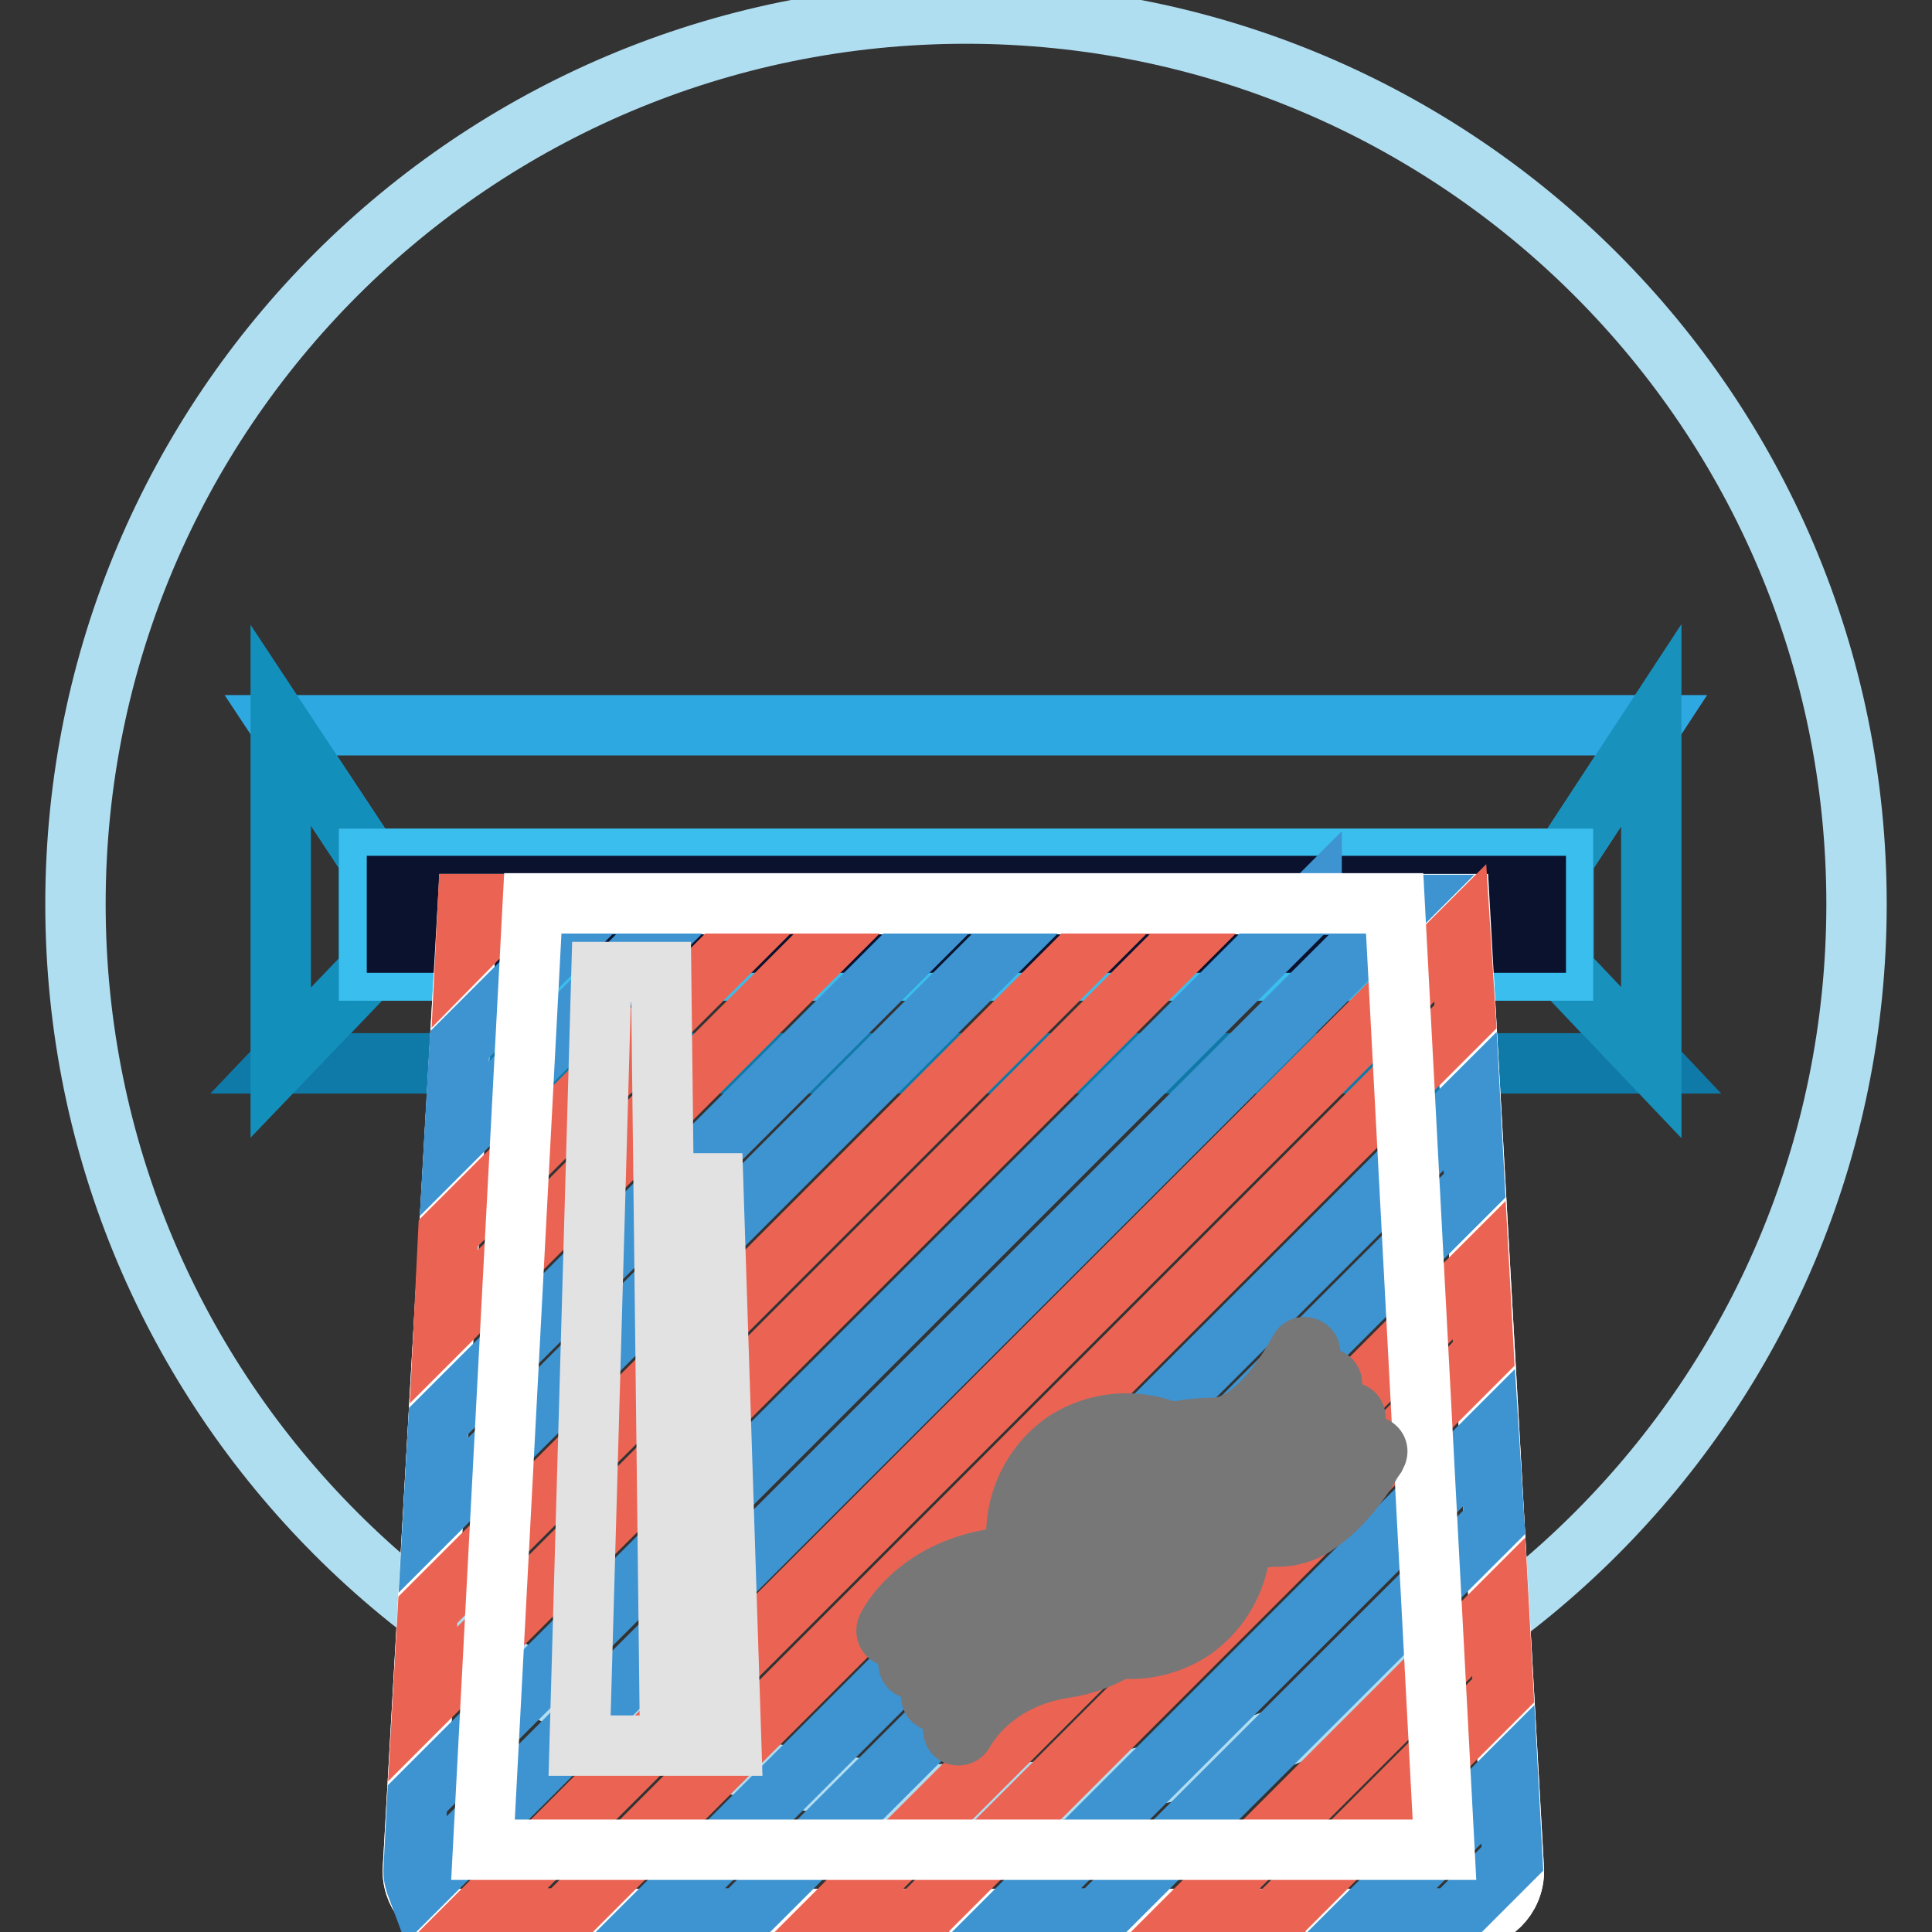
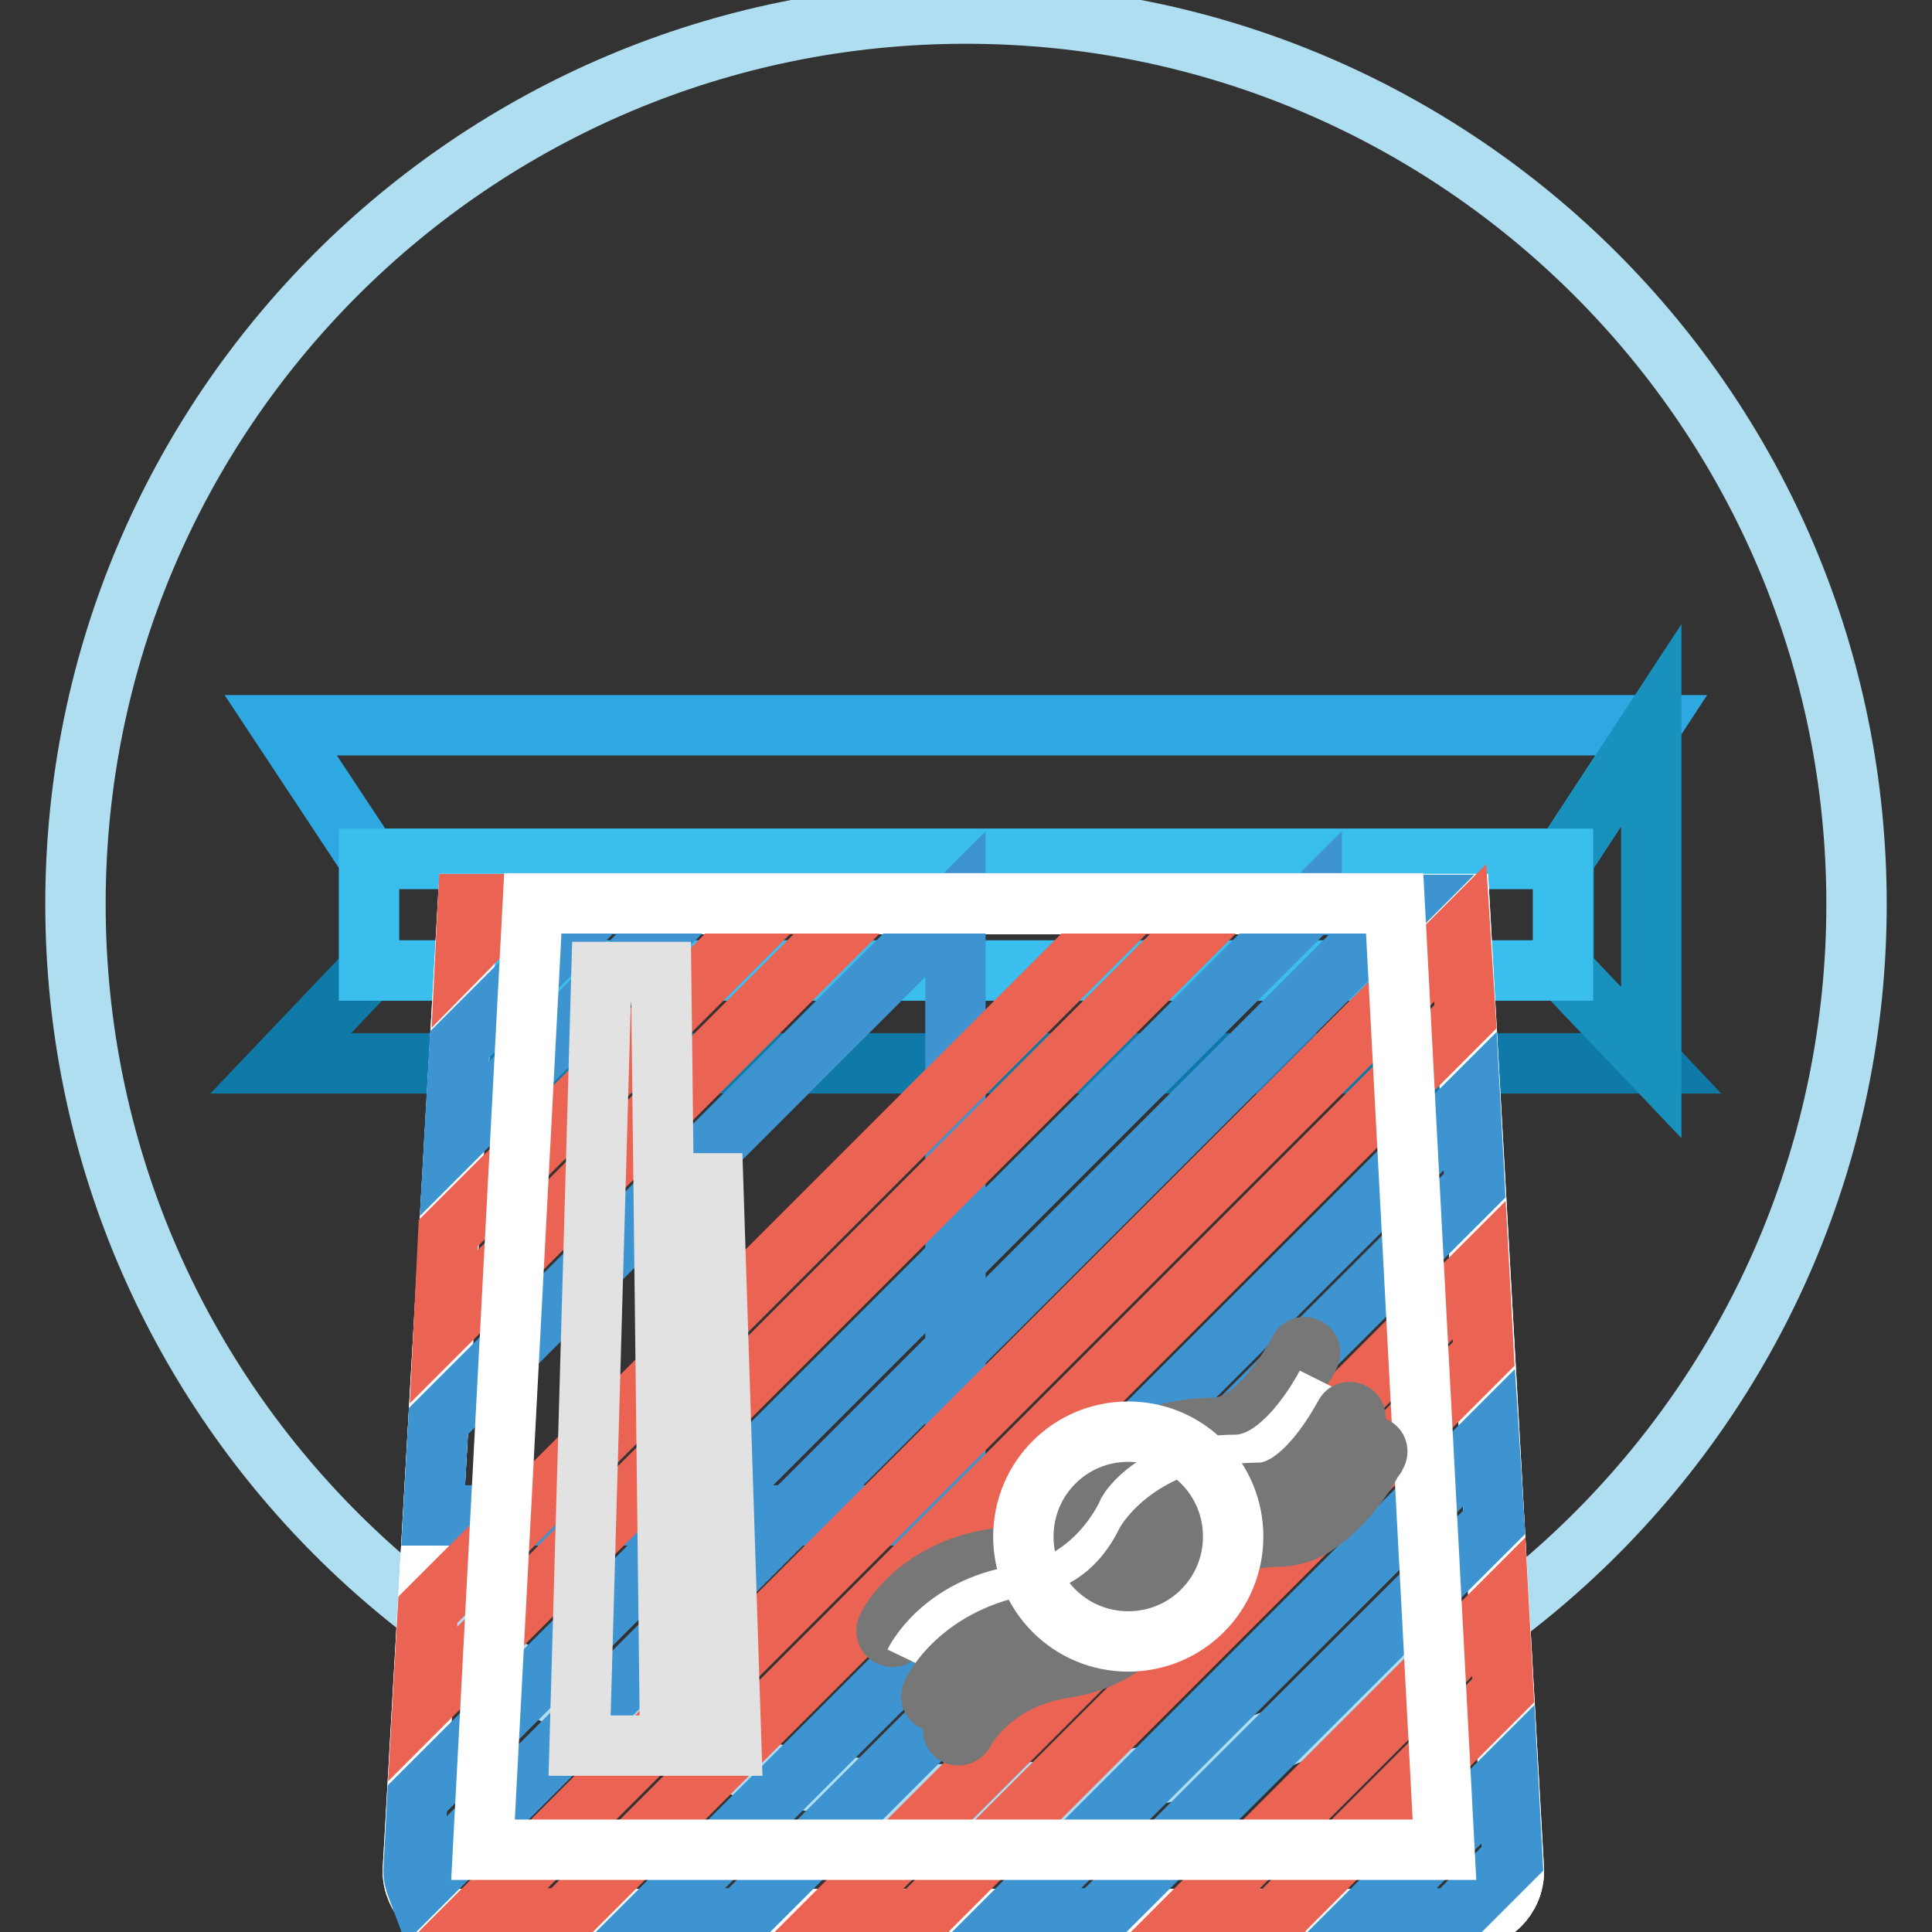
<svg xmlns="http://www.w3.org/2000/svg" version="1.1" x="0px" y="0px" viewBox="0 0 256 256" enable-background="new 0 0 256 256" xml:space="preserve">
  <rect x="0" y="0" width="256" height="256" fill="#333333" stroke="none" />
  <g>
    <path stroke-width="8" fill-opacity="0" stroke="#b0def1" d="M10,119.8c0,65.2,52.8,118,118,118c65.2,0,118-52.8,118-118c0-65.2-52.8-118-118-118 C62.8,1.8,10,54.6,10,119.8z" />
    <path stroke-width="8" fill-opacity="0" stroke="#2ea8e1" d="M207.2,113.8H48.9L37.2,96.1h181.6L207.2,113.8z" />
    <path stroke-width="8" fill-opacity="0" stroke="#0f7aa8" d="M207.2,128.6H48.9l-11.7,12.3h181.6L207.2,128.6z" />
-     <path stroke-width="8" fill-opacity="0" stroke="#138fbc" d="M48.9,128.6v-14.8L37.2,96.1v44.7L48.9,128.6z" />
    <path stroke-width="8" fill-opacity="0" stroke="#1892bd" d="M207.2,128.6v-14.8l11.6-17.7v44.7L207.2,128.6z" />
    <path stroke-width="8" fill-opacity="0" stroke="#3abeed" d="M48.9,113.8h158.2v14.8H48.9V113.8z" />
    <path stroke-width="8" fill-opacity="0" stroke="#ffffff" d="M62,119.8l-7.3,128.1c0,3.5,2.9,6.4,6.4,6.4h133.1c3.5,0,6.4-2.8,6.4-6.4l-7.2-128.1H62z" />
-     <path stroke-width="8" fill-opacity="0" stroke="#0a122e" d="M52.6,117.4h150.9v7.5H52.6V117.4z" />
    <path stroke-width="8" fill-opacity="0" stroke="#ffffff" d="M62,119.8l-7.3,128.1c0,3.5,2.9,6.4,6.4,6.4h133.1c3.5,0,6.4-2.8,6.4-6.4l-7.2-128.1H62z" />
    <path stroke-width="8" fill-opacity="0" stroke="#eb6453" d="M67.7,119.8H62l-0.3,6.1L67.7,119.8z M121.8,254.2l74.8-74.8l-0.6-11.1l-86,86H121.8z" />
    <path stroke-width="8" fill-opacity="0" stroke="#3e93d1" d="M194.8,145.9L86.4,254.2h11.8l97.2-97.1L194.8,145.9z" />
    <path stroke-width="8" fill-opacity="0" stroke="#eb6453" d="M169,254.2l30.2-30.2l-0.6-11.1l-41.4,41.4H169z" />
    <path stroke-width="8" fill-opacity="0" stroke="#3e93d1" d="M197.3,190.5l-63.7,63.7h11.8l52.6-52.5L197.3,190.5z M79.5,119.8l-18.6,18.6l-0.7,12.5l31.1-31.1H79.5z" />
    <path stroke-width="8" fill-opacity="0" stroke="#eb6453" d="M58.8,175.8l56-56h-11.8l-43.6,43.6L58.8,175.8z" />
-     <path stroke-width="8" fill-opacity="0" stroke="#3e93d1" d="M199.8,235.1l-19.1,19.1h11.8l7.9-7.9L199.8,235.1z M126.6,119.8l-68.5,68.5l-0.7,12.5l81-81H126.6z" />
+     <path stroke-width="8" fill-opacity="0" stroke="#3e93d1" d="M199.8,235.1l-19.1,19.1h11.8l7.9-7.9L199.8,235.1z M126.6,119.8l-68.5,68.5l-0.7,12.5H126.6z" />
    <path stroke-width="8" fill-opacity="0" stroke="#eb6453" d="M56,225.8l106-106h-11.8l-93.5,93.5L56,225.8z M74.7,254.2l119.5-119.5l-0.7-11.1L62.9,254.2H74.7z" />
    <path stroke-width="8" fill-opacity="0" stroke="#3e93d1" d="M173.8,119.8L55.3,238.3l-0.5,9.6c0,0.8,0.2,1.5,0.5,2.3l130.4-130.3H173.8z" />
    <path stroke-width="8" fill-opacity="0" stroke="#ffffff" d="M64,245.1l6.6-125.4h114.2l6.6,125.4H64z" />
    <path stroke-width="8" fill-opacity="0" stroke="#ffffff" d="M118.3,216c0,0,3.5-7.3,13.9-8.9c10.5-1.5,14.4-11.1,14.4-11.1s3.6-6.2,14.3-6.2c6.7-0.1,12-10.7,12-10.7" />
    <path stroke-width="8" fill-opacity="0" stroke="#777778" d="M165.9,188.8c-1.4,1.1-3.2,1.7-5,1.8c-10.2,0.1-13.5,5.6-13.7,5.9c-0.1,0.3-4.2,9.9-14.9,11.5 c-9.9,1.5-13.3,8.4-13.4,8.5c-0.2,0.4-0.6,0.5-1,0.3c-0.4-0.2-0.5-0.6-0.4-1c0,0,0,0,0,0c0.1-0.3,3.7-7.7,14.5-9.3 c9.9-1.5,13.7-10.5,13.8-10.6c0.2-0.4,4-6.6,15-6.7c6.2,0,11.3-10.2,11.4-10.3c0.2-0.4,0.6-0.5,1-0.3c0.4,0.2,0.5,0.6,0.3,1 C173.4,179.8,170.4,185.8,165.9,188.8L165.9,188.8z" />
    <path stroke-width="8" fill-opacity="0" stroke="#ffffff" d="M121.2,220.3c0,0,3.5-7.3,13.9-8.9c10.5-1.5,14.4-11.1,14.4-11.1s3.6-6.2,14.3-6.2c6.7-0.1,12-10.7,12-10.7 " />
-     <path stroke-width="8" fill-opacity="0" stroke="#777778" d="M168.8,193.1c-1.5,1.1-3.2,1.7-5,1.7c-10.2,0.1-13.6,5.6-13.7,5.9c-0.1,0.3-4.2,9.9-14.9,11.5 c-9.9,1.5-13.3,8.4-13.4,8.5c-0.2,0.4-0.6,0.5-1,0.4c-0.4-0.2-0.5-0.6-0.4-1c0.1-0.3,3.8-7.7,14.5-9.3c9.9-1.5,13.7-10.5,13.8-10.7 c0.2-0.3,4-6.6,15-6.7c6.2,0,11.3-10.2,11.4-10.3c0.2-0.4,0.6-0.5,1-0.4c0,0,0,0,0,0c0.4,0.2,0.5,0.6,0.3,1 C176.4,184.1,173.3,190.1,168.8,193.1L168.8,193.1z" />
    <path stroke-width="8" fill-opacity="0" stroke="#ffffff" d="M124.2,224.7c0,0,3.5-7.3,13.9-8.9c10.5-1.6,14.4-11.1,14.4-11.1s3.6-6.1,14.3-6.2c6.7,0,12-10.7,12-10.7" />
    <path stroke-width="8" fill-opacity="0" stroke="#777778" d="M171.8,197.5c-1.5,1.1-3.2,1.7-5,1.7c-10.2,0.1-13.5,5.6-13.7,5.8c-0.1,0.3-4.2,9.9-14.9,11.5 c-9.9,1.5-13.3,8.4-13.4,8.5c-0.2,0.4-0.6,0.5-1,0.4c0,0,0,0,0,0c-0.4-0.2-0.5-0.6-0.3-1c0.1-0.3,3.7-7.7,14.5-9.3 c9.9-1.4,13.7-10.5,13.8-10.6c0.2-0.4,4-6.6,15-6.7c6.2,0,11.3-10.2,11.4-10.3c0.2-0.4,0.6-0.5,1-0.3c0.4,0.2,0.5,0.6,0.3,1 C179.3,188.4,176.3,194.4,171.8,197.5L171.8,197.5z" />
    <path stroke-width="8" fill-opacity="0" stroke="#ffffff" d="M127.1,229c0,0,3.5-7.3,13.9-8.9c10.4-1.6,14.3-11.1,14.3-11.1s3.6-6.2,14.3-6.2c6.7,0,12-10.7,12-10.7" />
    <path stroke-width="8" fill-opacity="0" stroke="#777778" d="M174.7,201.8c-1.4,1.1-3.2,1.7-5,1.8c-10.2,0.1-13.5,5.6-13.7,5.9c-0.1,0.3-4.2,9.9-14.9,11.5 c-9.9,1.5-13.3,8.4-13.4,8.5c-0.2,0.4-0.6,0.5-1,0.4c-0.4-0.2-0.5-0.7-0.3-1c0.1-0.3,3.7-7.7,14.5-9.3c9.9-1.4,13.7-10.5,13.8-10.6 c0.2-0.4,4-6.6,15-6.7c6.2,0,11.3-10.2,11.4-10.3c0.2-0.4,0.6-0.5,1-0.3c0.4,0.2,0.5,0.6,0.3,1 C182.3,192.8,179.2,198.8,174.7,201.8L174.7,201.8z" />
    <path stroke-width="8" fill-opacity="0" stroke="#ffffff" d="M135.6,203.6c0,7.7,6.2,13.9,13.9,13.9s13.9-6.2,13.9-13.9c0-7.7-6.2-13.9-13.9-13.9 S135.6,195.9,135.6,203.6z" />
-     <path stroke-width="8" fill-opacity="0" stroke="#777778" d="M158,216c-7,4.6-16.3,2.6-20.9-4.3c-4.4-6.8-2.7-15.9,3.9-20.6c7-4.6,16.3-2.6,20.9,4.3 C166.4,202.2,164.7,211.3,158,216z M142.3,192.9c-5.6,4.3-6.7,12.4-2.4,18c4,5.2,11.2,6.6,16.8,3.2c5.8-4,7.4-12,3.4-17.8 C156.2,190.5,148.2,189,142.3,192.9L142.3,192.9z" />
    <path stroke-width="8" fill-opacity="0" stroke="#e3e2e2" d="M88.8,231.3h-12l2.9-102.5h7.9L88.8,231.3z M96.9,231.3h-3.6l-1.2-74.5h2.4L96.9,231.3z" />
  </g>
</svg>